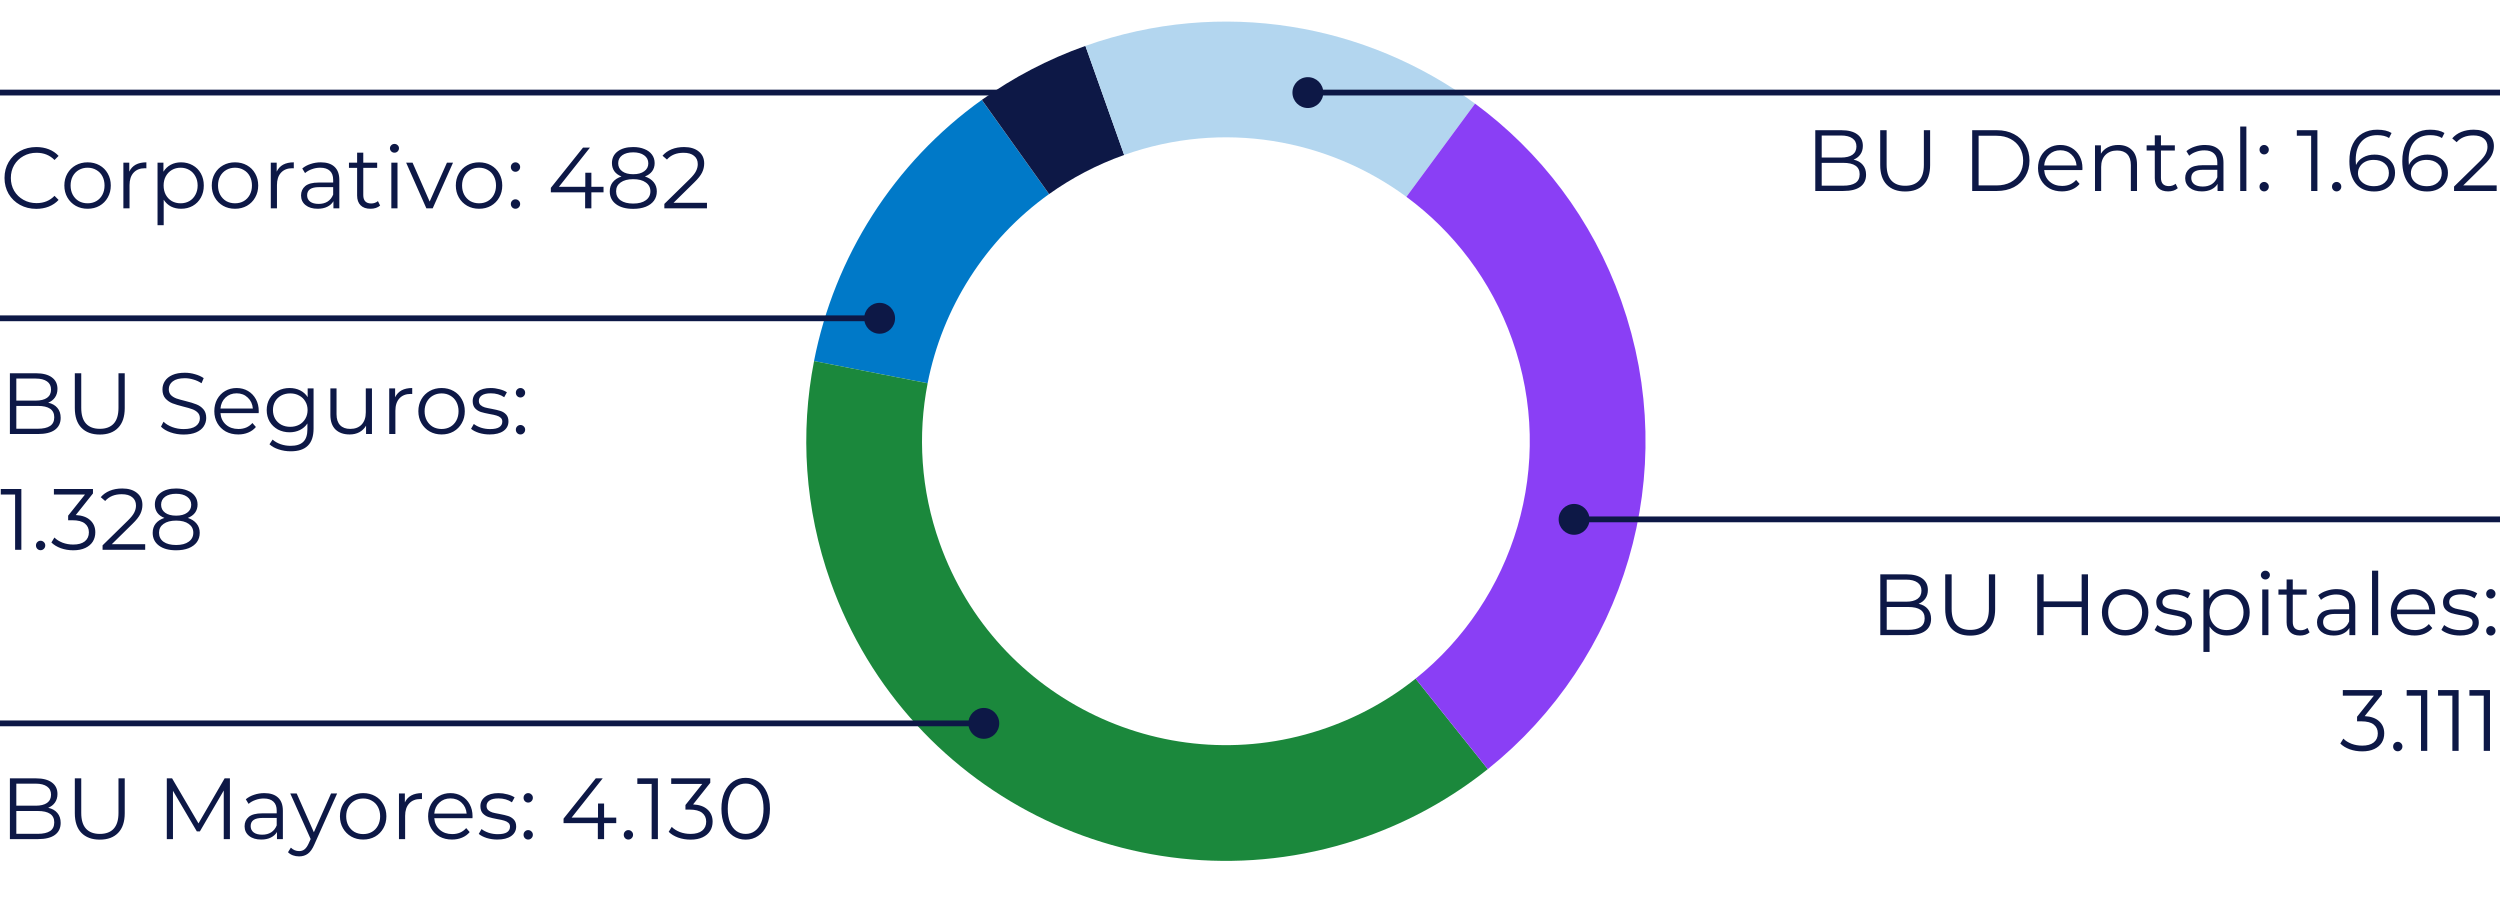
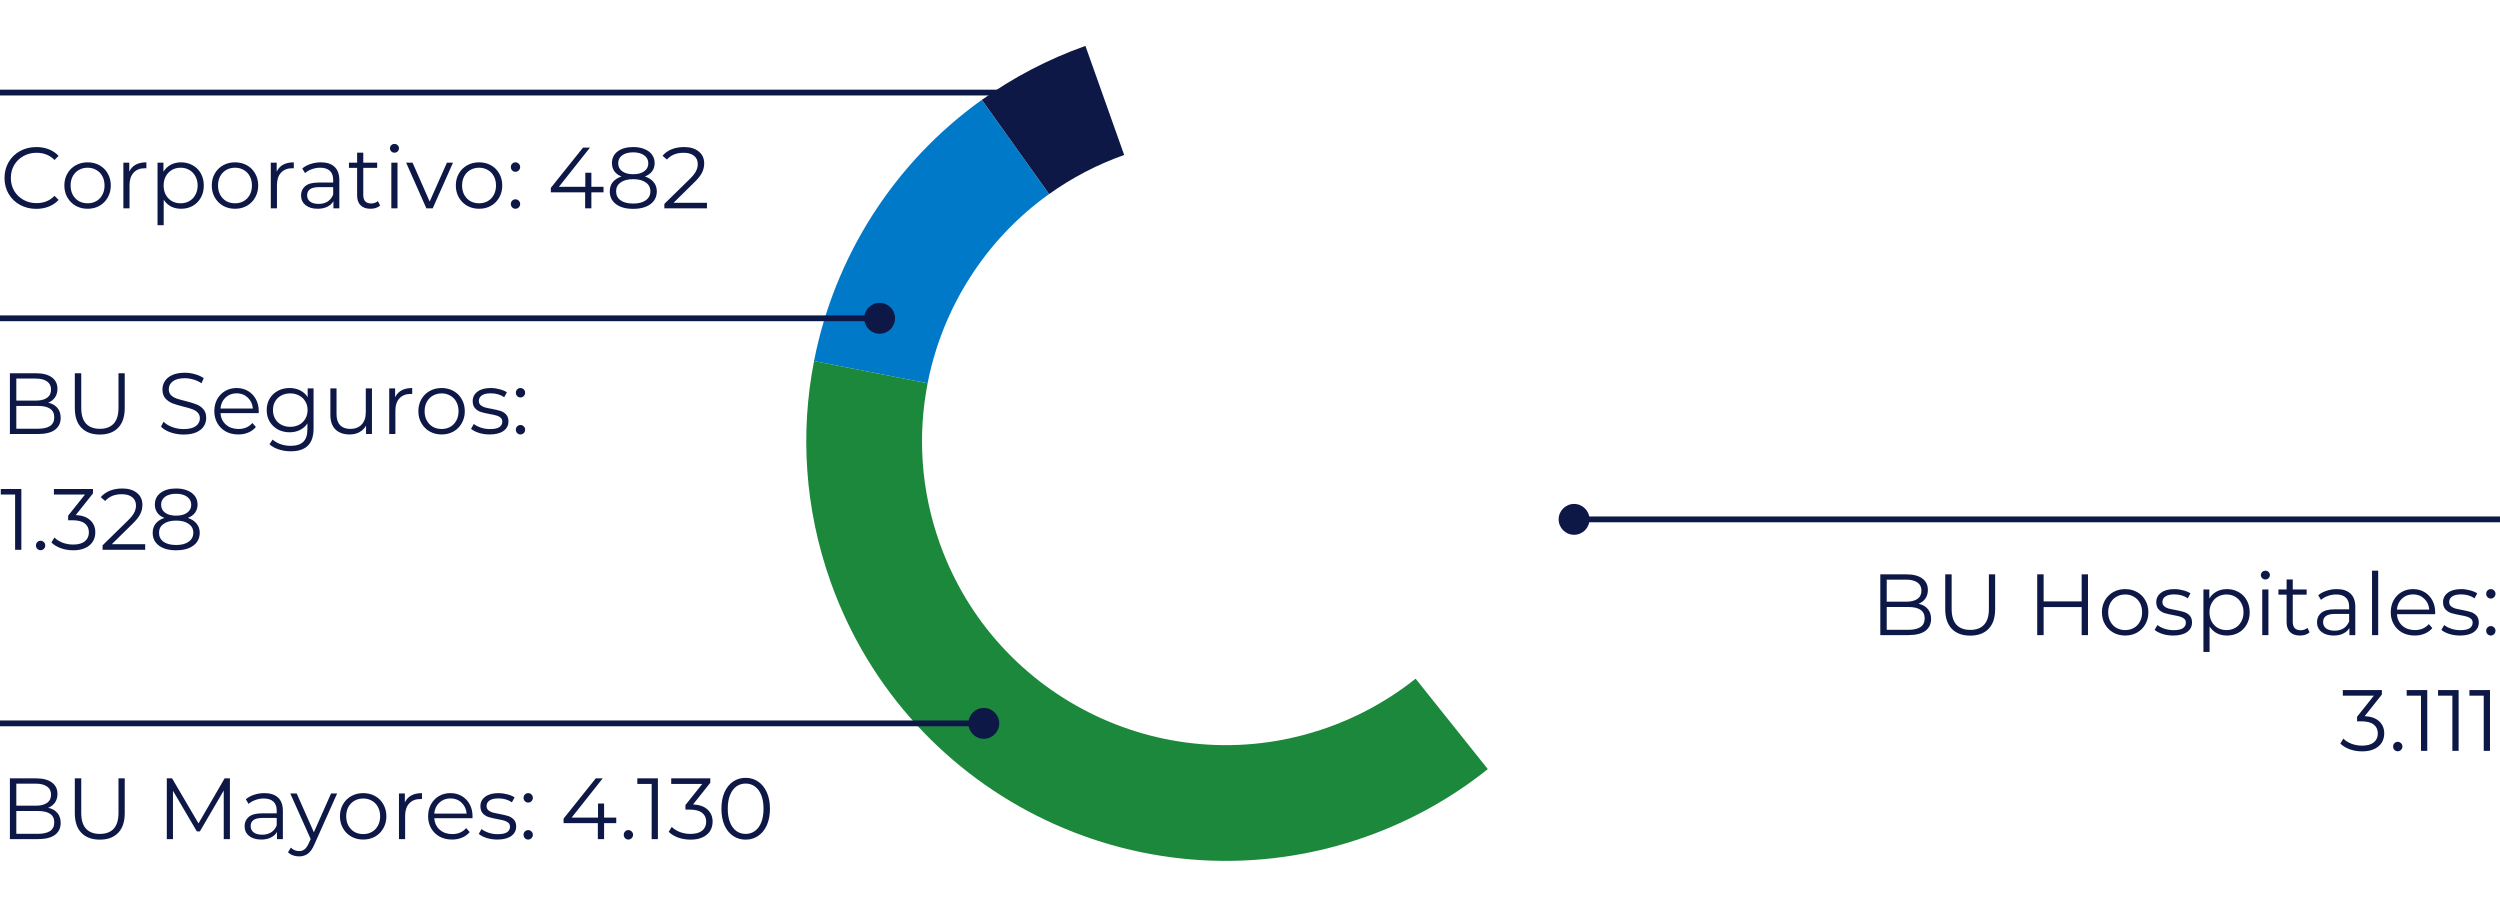
<svg xmlns="http://www.w3.org/2000/svg" width="432" height="157" viewBox="0 0 432 157" fill="none">
  <path d="M150.477 64.311C153.505 48.819 162.344 34.772 175.467 25.399" stroke="#0079C8" stroke-width="20" />
  <path d="M190.908 17.354C185.278 19.355 180.111 22.085 175.476 25.395" stroke="#0D1846" stroke-width="20" />
-   <path d="M248.959 25.959C232.808 14.06 211.229 10.131 190.904 17.355" stroke="#B3D6EF" stroke-width="20" />
  <path d="M150.483 64.309C148.405 74.935 149.056 86.236 152.946 97.178C164.505 129.701 200.245 146.697 232.768 135.137C239.501 132.743 245.568 129.309 250.855 125.086" stroke="#1B883C" stroke-width="20" />
-   <path d="M250.851 125.087C271.1 108.913 279.89 81.105 270.723 55.315C266.388 43.117 258.649 33.101 248.956 25.96" stroke="#8A3FF5" stroke-width="20" />
  <path d="M181.667 16C181.667 14.527 180.473 13.333 179 13.333C177.527 13.333 176.333 14.527 176.333 16C176.333 17.473 177.527 18.667 179 18.667C180.473 18.667 181.667 17.473 181.667 16ZM179 15.5L0 15.5V16.5L179 16.5V15.5Z" fill="#0D1846" />
  <path d="M154.667 55C154.667 53.527 153.473 52.333 152 52.333C150.527 52.333 149.333 53.527 149.333 55C149.333 56.473 150.527 57.667 152 57.667C153.473 57.667 154.667 56.473 154.667 55ZM152 54.5L0 54.5V55.5L152 55.5V54.5Z" fill="#0D1846" />
  <path d="M172.667 125C172.667 123.527 171.473 122.333 170 122.333C168.527 122.333 167.333 123.527 167.333 125C167.333 126.473 168.527 127.667 170 127.667C171.473 127.667 172.667 126.473 172.667 125ZM170 124.5L0 124.5V125.5L170 125.5V124.5Z" fill="#0D1846" />
  <path d="M269.333 89.747C269.333 91.219 270.527 92.413 272 92.413C273.473 92.413 274.667 91.219 274.667 89.747C274.667 88.274 273.473 87.08 272 87.08C270.527 87.08 269.333 88.274 269.333 89.747ZM272 90.247L432 90.247L432 89.247L272 89.247L272 90.247Z" fill="#0D1846" />
  <path d="M6.27 36.09C5.23 36.09 4.29 35.86 3.45 35.4C2.62 34.94 1.965 34.305 1.485 33.495C1.015 32.675 0.78 31.76 0.78 30.75C0.78 29.74 1.015 28.83 1.485 28.02C1.965 27.2 2.625 26.56 3.465 26.1C4.305 25.64 5.245 25.41 6.285 25.41C7.065 25.41 7.785 25.54 8.445 25.8C9.105 26.06 9.665 26.44 10.125 26.94L9.42 27.645C8.6 26.815 7.565 26.4 6.315 26.4C5.485 26.4 4.73 26.59 4.05 26.97C3.37 27.35 2.835 27.87 2.445 28.53C2.065 29.19 1.875 29.93 1.875 30.75C1.875 31.57 2.065 32.31 2.445 32.97C2.835 33.63 3.37 34.15 4.05 34.53C4.73 34.91 5.485 35.1 6.315 35.1C7.575 35.1 8.61 34.68 9.42 33.84L10.125 34.545C9.665 35.045 9.1 35.43 8.43 35.7C7.77 35.96 7.05 36.09 6.27 36.09ZM15.14 36.075C14.38 36.075 13.695 35.905 13.085 35.565C12.475 35.215 11.995 34.735 11.645 34.125C11.295 33.515 11.12 32.825 11.12 32.055C11.12 31.285 11.295 30.595 11.645 29.985C11.995 29.375 12.475 28.9 13.085 28.56C13.695 28.22 14.38 28.05 15.14 28.05C15.9 28.05 16.585 28.22 17.195 28.56C17.805 28.9 18.28 29.375 18.62 29.985C18.97 30.595 19.145 31.285 19.145 32.055C19.145 32.825 18.97 33.515 18.62 34.125C18.28 34.735 17.805 35.215 17.195 35.565C16.585 35.905 15.9 36.075 15.14 36.075ZM15.14 35.13C15.7 35.13 16.2 35.005 16.64 34.755C17.09 34.495 17.44 34.13 17.69 33.66C17.94 33.19 18.065 32.655 18.065 32.055C18.065 31.455 17.94 30.92 17.69 30.45C17.44 29.98 17.09 29.62 16.64 29.37C16.2 29.11 15.7 28.98 15.14 28.98C14.58 28.98 14.075 29.11 13.625 29.37C13.185 29.62 12.835 29.98 12.575 30.45C12.325 30.92 12.2 31.455 12.2 32.055C12.2 32.655 12.325 33.19 12.575 33.66C12.835 34.13 13.185 34.495 13.625 34.755C14.075 35.005 14.58 35.13 15.14 35.13ZM22.339 29.655C22.589 29.125 22.959 28.725 23.449 28.455C23.949 28.185 24.564 28.05 25.294 28.05V29.085L25.039 29.07C24.209 29.07 23.559 29.325 23.089 29.835C22.619 30.345 22.384 31.06 22.384 31.98V36H21.319V28.11H22.339V29.655ZM31.287 28.05C32.027 28.05 32.697 28.22 33.297 28.56C33.897 28.89 34.367 29.36 34.707 29.97C35.047 30.58 35.217 31.275 35.217 32.055C35.217 32.845 35.047 33.545 34.707 34.155C34.367 34.765 33.897 35.24 33.297 35.58C32.707 35.91 32.037 36.075 31.287 36.075C30.647 36.075 30.067 35.945 29.547 35.685C29.037 35.415 28.617 35.025 28.287 34.515V38.91H27.222V28.11H28.242V29.67C28.562 29.15 28.982 28.75 29.502 28.47C30.032 28.19 30.627 28.05 31.287 28.05ZM31.212 35.13C31.762 35.13 32.262 35.005 32.712 34.755C33.162 34.495 33.512 34.13 33.762 33.66C34.022 33.19 34.152 32.655 34.152 32.055C34.152 31.455 34.022 30.925 33.762 30.465C33.512 29.995 33.162 29.63 32.712 29.37C32.262 29.11 31.762 28.98 31.212 28.98C30.652 28.98 30.147 29.11 29.697 29.37C29.257 29.63 28.907 29.995 28.647 30.465C28.397 30.925 28.272 31.455 28.272 32.055C28.272 32.655 28.397 33.19 28.647 33.66C28.907 34.13 29.257 34.495 29.697 34.755C30.147 35.005 30.652 35.13 31.212 35.13ZM40.613 36.075C39.853 36.075 39.168 35.905 38.558 35.565C37.948 35.215 37.468 34.735 37.118 34.125C36.768 33.515 36.593 32.825 36.593 32.055C36.593 31.285 36.768 30.595 37.118 29.985C37.468 29.375 37.948 28.9 38.558 28.56C39.168 28.22 39.853 28.05 40.613 28.05C41.373 28.05 42.058 28.22 42.668 28.56C43.278 28.9 43.753 29.375 44.093 29.985C44.443 30.595 44.618 31.285 44.618 32.055C44.618 32.825 44.443 33.515 44.093 34.125C43.753 34.735 43.278 35.215 42.668 35.565C42.058 35.905 41.373 36.075 40.613 36.075ZM40.613 35.13C41.173 35.13 41.673 35.005 42.113 34.755C42.563 34.495 42.913 34.13 43.163 33.66C43.413 33.19 43.538 32.655 43.538 32.055C43.538 31.455 43.413 30.92 43.163 30.45C42.913 29.98 42.563 29.62 42.113 29.37C41.673 29.11 41.173 28.98 40.613 28.98C40.053 28.98 39.548 29.11 39.098 29.37C38.658 29.62 38.308 29.98 38.048 30.45C37.798 30.92 37.673 31.455 37.673 32.055C37.673 32.655 37.798 33.19 38.048 33.66C38.308 34.13 38.658 34.495 39.098 34.755C39.548 35.005 40.053 35.13 40.613 35.13ZM47.813 29.655C48.063 29.125 48.433 28.725 48.923 28.455C49.423 28.185 50.038 28.05 50.768 28.05V29.085L50.513 29.07C49.683 29.07 49.033 29.325 48.563 29.835C48.093 30.345 47.858 31.06 47.858 31.98V36H46.793V28.11H47.813V29.655ZM55.441 28.05C56.471 28.05 57.261 28.31 57.811 28.83C58.361 29.34 58.636 30.1 58.636 31.11V36H57.616V34.77C57.376 35.18 57.021 35.5 56.551 35.73C56.091 35.96 55.541 36.075 54.901 36.075C54.021 36.075 53.321 35.865 52.801 35.445C52.281 35.025 52.021 34.47 52.021 33.78C52.021 33.11 52.261 32.57 52.741 32.16C53.231 31.75 54.006 31.545 55.066 31.545H57.571V31.065C57.571 30.385 57.381 29.87 57.001 29.52C56.621 29.16 56.066 28.98 55.336 28.98C54.836 28.98 54.356 29.065 53.896 29.235C53.436 29.395 53.041 29.62 52.711 29.91L52.231 29.115C52.631 28.775 53.111 28.515 53.671 28.335C54.231 28.145 54.821 28.05 55.441 28.05ZM55.066 35.235C55.666 35.235 56.181 35.1 56.611 34.83C57.041 34.55 57.361 34.15 57.571 33.63V32.34H55.096C53.746 32.34 53.071 32.81 53.071 33.75C53.071 34.21 53.246 34.575 53.596 34.845C53.946 35.105 54.436 35.235 55.066 35.235ZM65.684 35.52C65.484 35.7 65.234 35.84 64.934 35.94C64.644 36.03 64.339 36.075 64.019 36.075C63.279 36.075 62.709 35.875 62.309 35.475C61.909 35.075 61.709 34.51 61.709 33.78V29.01H60.299V28.11H61.709V26.385H62.774V28.11H65.174V29.01H62.774V33.72C62.774 34.19 62.889 34.55 63.119 34.8C63.359 35.04 63.699 35.16 64.139 35.16C64.359 35.16 64.569 35.125 64.769 35.055C64.979 34.985 65.159 34.885 65.309 34.755L65.684 35.52ZM67.623 28.11H68.688V36H67.623V28.11ZM68.163 26.385C67.943 26.385 67.758 26.31 67.608 26.16C67.458 26.01 67.383 25.83 67.383 25.62C67.383 25.42 67.458 25.245 67.608 25.095C67.758 24.945 67.943 24.87 68.163 24.87C68.383 24.87 68.568 24.945 68.718 25.095C68.868 25.235 68.943 25.405 68.943 25.605C68.943 25.825 68.868 26.01 68.718 26.16C68.568 26.31 68.383 26.385 68.163 26.385ZM78.281 28.11L74.771 36H73.676L70.181 28.11H71.291L74.246 34.83L77.231 28.11H78.281ZM82.786 36.075C82.026 36.075 81.341 35.905 80.731 35.565C80.121 35.215 79.641 34.735 79.291 34.125C78.941 33.515 78.766 32.825 78.766 32.055C78.766 31.285 78.941 30.595 79.291 29.985C79.641 29.375 80.121 28.9 80.731 28.56C81.341 28.22 82.026 28.05 82.786 28.05C83.546 28.05 84.231 28.22 84.841 28.56C85.451 28.9 85.926 29.375 86.266 29.985C86.616 30.595 86.791 31.285 86.791 32.055C86.791 32.825 86.616 33.515 86.266 34.125C85.926 34.735 85.451 35.215 84.841 35.565C84.231 35.905 83.546 36.075 82.786 36.075ZM82.786 35.13C83.346 35.13 83.846 35.005 84.286 34.755C84.736 34.495 85.086 34.13 85.336 33.66C85.586 33.19 85.711 32.655 85.711 32.055C85.711 31.455 85.586 30.92 85.336 30.45C85.086 29.98 84.736 29.62 84.286 29.37C83.846 29.11 83.346 28.98 82.786 28.98C82.226 28.98 81.721 29.11 81.271 29.37C80.831 29.62 80.481 29.98 80.221 30.45C79.971 30.92 79.846 31.455 79.846 32.055C79.846 32.655 79.971 33.19 80.221 33.66C80.481 34.13 80.831 34.495 81.271 34.755C81.721 35.005 82.226 35.13 82.786 35.13ZM89.07 29.685C88.85 29.685 88.66 29.605 88.501 29.445C88.35 29.285 88.275 29.09 88.275 28.86C88.275 28.63 88.35 28.44 88.501 28.29C88.66 28.13 88.85 28.05 89.07 28.05C89.29 28.05 89.481 28.13 89.641 28.29C89.8 28.44 89.88 28.63 89.88 28.86C89.88 29.09 89.8 29.285 89.641 29.445C89.481 29.605 89.29 29.685 89.07 29.685ZM89.07 36.075C88.85 36.075 88.66 35.995 88.501 35.835C88.35 35.675 88.275 35.48 88.275 35.25C88.275 35.02 88.35 34.83 88.501 34.68C88.66 34.52 88.85 34.44 89.07 34.44C89.29 34.44 89.481 34.52 89.641 34.68C89.8 34.83 89.88 35.02 89.88 35.25C89.88 35.48 89.8 35.675 89.641 35.835C89.481 35.995 89.29 36.075 89.07 36.075ZM104.29 33.24H102.19V36H101.11V33.24H95.185V32.46L100.75 25.5H101.95L96.58 32.28H101.14V29.85H102.19V32.28H104.29V33.24ZM111.443 30.495C112.103 30.715 112.608 31.045 112.958 31.485C113.318 31.925 113.498 32.455 113.498 33.075C113.498 33.685 113.333 34.22 113.003 34.68C112.673 35.13 112.198 35.48 111.578 35.73C110.968 35.97 110.248 36.09 109.418 36.09C108.158 36.09 107.168 35.82 106.448 35.28C105.728 34.74 105.368 34.005 105.368 33.075C105.368 32.445 105.538 31.915 105.878 31.485C106.228 31.045 106.733 30.715 107.393 30.495C106.853 30.285 106.443 29.985 106.163 29.595C105.883 29.195 105.743 28.725 105.743 28.185C105.743 27.335 106.073 26.66 106.733 26.16C107.403 25.66 108.298 25.41 109.418 25.41C110.158 25.41 110.803 25.525 111.353 25.755C111.913 25.975 112.348 26.295 112.658 26.715C112.968 27.135 113.123 27.625 113.123 28.185C113.123 28.725 112.978 29.195 112.688 29.595C112.398 29.985 111.983 30.285 111.443 30.495ZM106.823 28.215C106.823 28.795 107.053 29.255 107.513 29.595C107.973 29.935 108.608 30.105 109.418 30.105C110.228 30.105 110.863 29.935 111.323 29.595C111.793 29.255 112.028 28.8 112.028 28.23C112.028 27.64 111.788 27.175 111.308 26.835C110.838 26.495 110.208 26.325 109.418 26.325C108.618 26.325 107.983 26.495 107.513 26.835C107.053 27.175 106.823 27.635 106.823 28.215ZM109.418 35.175C110.348 35.175 111.073 34.985 111.593 34.605C112.123 34.225 112.388 33.71 112.388 33.06C112.388 32.41 112.123 31.9 111.593 31.53C111.073 31.15 110.348 30.96 109.418 30.96C108.498 30.96 107.773 31.15 107.243 31.53C106.723 31.9 106.463 32.41 106.463 33.06C106.463 33.72 106.723 34.24 107.243 34.62C107.763 34.99 108.488 35.175 109.418 35.175ZM122.164 35.04V36H114.799V35.235L119.164 30.96C119.714 30.42 120.084 29.955 120.274 29.565C120.474 29.165 120.574 28.765 120.574 28.365C120.574 27.745 120.359 27.265 119.929 26.925C119.509 26.575 118.904 26.4 118.114 26.4C116.884 26.4 115.929 26.79 115.249 27.57L114.484 26.91C114.894 26.43 115.414 26.06 116.044 25.8C116.684 25.54 117.404 25.41 118.204 25.41C119.274 25.41 120.119 25.665 120.739 26.175C121.369 26.675 121.684 27.365 121.684 28.245C121.684 28.785 121.564 29.305 121.324 29.805C121.084 30.305 120.629 30.88 119.959 31.53L116.389 35.04H122.164Z" fill="#0D1846" />
  <path d="M8.325 69.585C9.015 69.735 9.545 70.035 9.915 70.485C10.295 70.925 10.485 71.495 10.485 72.195C10.485 73.095 10.15 73.79 9.48 74.28C8.82 74.76 7.84 75 6.54 75H1.71V64.5H6.24C7.41 64.5 8.315 64.735 8.955 65.205C9.605 65.675 9.93 66.34 9.93 67.2C9.93 67.78 9.785 68.275 9.495 68.685C9.215 69.085 8.825 69.385 8.325 69.585ZM2.82 65.415V69.225H6.165C7.015 69.225 7.67 69.065 8.13 68.745C8.59 68.415 8.82 67.94 8.82 67.32C8.82 66.7 8.59 66.23 8.13 65.91C7.67 65.58 7.015 65.415 6.165 65.415H2.82ZM6.525 74.085C7.465 74.085 8.175 73.925 8.655 73.605C9.135 73.285 9.375 72.785 9.375 72.105C9.375 70.795 8.425 70.14 6.525 70.14H2.82V74.085H6.525ZM17.249 75.09C15.889 75.09 14.829 74.7 14.069 73.92C13.309 73.14 12.929 72.005 12.929 70.515V64.5H14.039V70.47C14.039 71.69 14.314 72.6 14.864 73.2C15.414 73.8 16.209 74.1 17.249 74.1C18.299 74.1 19.099 73.8 19.649 73.2C20.199 72.6 20.474 71.69 20.474 70.47V64.5H21.554V70.515C21.554 72.005 21.174 73.14 20.414 73.92C19.664 74.7 18.609 75.09 17.249 75.09ZM31.719 75.09C30.939 75.09 30.189 74.965 29.469 74.715C28.759 74.465 28.209 74.135 27.819 73.725L28.254 72.87C28.634 73.25 29.139 73.56 29.769 73.8C30.399 74.03 31.049 74.145 31.719 74.145C32.659 74.145 33.364 73.975 33.834 73.635C34.304 73.285 34.539 72.835 34.539 72.285C34.539 71.865 34.409 71.53 34.149 71.28C33.899 71.03 33.589 70.84 33.219 70.71C32.849 70.57 32.334 70.42 31.674 70.26C30.884 70.06 30.254 69.87 29.784 69.69C29.314 69.5 28.909 69.215 28.569 68.835C28.239 68.455 28.074 67.94 28.074 67.29C28.074 66.76 28.214 66.28 28.494 65.85C28.774 65.41 29.204 65.06 29.784 64.8C30.364 64.54 31.084 64.41 31.944 64.41C32.544 64.41 33.129 64.495 33.699 64.665C34.279 64.825 34.779 65.05 35.199 65.34L34.824 66.225C34.384 65.935 33.914 65.72 33.414 65.58C32.914 65.43 32.424 65.355 31.944 65.355C31.024 65.355 30.329 65.535 29.859 65.895C29.399 66.245 29.169 66.7 29.169 67.26C29.169 67.68 29.294 68.02 29.544 68.28C29.804 68.53 30.124 68.725 30.504 68.865C30.894 68.995 31.414 69.14 32.064 69.3C32.834 69.49 33.454 69.68 33.924 69.87C34.404 70.05 34.809 70.33 35.139 70.71C35.469 71.08 35.634 71.585 35.634 72.225C35.634 72.755 35.489 73.24 35.199 73.68C34.919 74.11 34.484 74.455 33.894 74.715C33.304 74.965 32.579 75.09 31.719 75.09ZM44.698 71.385H38.098C38.158 72.205 38.473 72.87 39.043 73.38C39.613 73.88 40.333 74.13 41.203 74.13C41.693 74.13 42.143 74.045 42.553 73.875C42.963 73.695 43.318 73.435 43.618 73.095L44.218 73.785C43.868 74.205 43.428 74.525 42.898 74.745C42.378 74.965 41.803 75.075 41.173 75.075C40.363 75.075 39.643 74.905 39.013 74.565C38.393 74.215 37.908 73.735 37.558 73.125C37.208 72.515 37.033 71.825 37.033 71.055C37.033 70.285 37.198 69.595 37.528 68.985C37.868 68.375 38.328 67.9 38.908 67.56C39.498 67.22 40.158 67.05 40.888 67.05C41.618 67.05 42.273 67.22 42.853 67.56C43.433 67.9 43.888 68.375 44.218 68.985C44.548 69.585 44.713 70.275 44.713 71.055L44.698 71.385ZM40.888 67.965C40.128 67.965 39.488 68.21 38.968 68.7C38.458 69.18 38.168 69.81 38.098 70.59H43.693C43.623 69.81 43.328 69.18 42.808 68.7C42.298 68.21 41.658 67.965 40.888 67.965ZM54.185 67.11V74.04C54.185 75.38 53.855 76.37 53.196 77.01C52.545 77.66 51.56 77.985 50.24 77.985C49.511 77.985 48.816 77.875 48.156 77.655C47.505 77.445 46.975 77.15 46.566 76.77L47.105 75.96C47.486 76.3 47.946 76.565 48.486 76.755C49.035 76.945 49.611 77.04 50.211 77.04C51.211 77.04 51.946 76.805 52.416 76.335C52.886 75.875 53.12 75.155 53.12 74.175V73.17C52.791 73.67 52.355 74.05 51.816 74.31C51.285 74.57 50.696 74.7 50.045 74.7C49.306 74.7 48.63 74.54 48.02 74.22C47.42 73.89 46.946 73.435 46.596 72.855C46.255 72.265 46.086 71.6 46.086 70.86C46.086 70.12 46.255 69.46 46.596 68.88C46.946 68.3 47.42 67.85 48.02 67.53C48.62 67.21 49.295 67.05 50.045 67.05C50.715 67.05 51.321 67.185 51.861 67.455C52.401 67.725 52.836 68.115 53.166 68.625V67.11H54.185ZM50.151 73.755C50.721 73.755 51.236 73.635 51.696 73.395C52.156 73.145 52.511 72.8 52.761 72.36C53.02 71.92 53.151 71.42 53.151 70.86C53.151 70.3 53.02 69.805 52.761 69.375C52.511 68.935 52.156 68.595 51.696 68.355C51.245 68.105 50.73 67.98 50.151 67.98C49.581 67.98 49.066 68.1 48.605 68.34C48.156 68.58 47.8 68.92 47.541 69.36C47.291 69.8 47.166 70.3 47.166 70.86C47.166 71.42 47.291 71.92 47.541 72.36C47.8 72.8 48.156 73.145 48.605 73.395C49.066 73.635 49.581 73.755 50.151 73.755ZM64.274 67.11V75H63.254V73.56C62.974 74.04 62.589 74.415 62.099 74.685C61.609 74.945 61.049 75.075 60.419 75.075C59.389 75.075 58.574 74.79 57.974 74.22C57.384 73.64 57.089 72.795 57.089 71.685V67.11H58.154V71.58C58.154 72.41 58.359 73.04 58.769 73.47C59.179 73.9 59.764 74.115 60.524 74.115C61.354 74.115 62.009 73.865 62.489 73.365C62.969 72.855 63.209 72.15 63.209 71.25V67.11H64.274ZM68.276 68.655C68.526 68.125 68.897 67.725 69.386 67.455C69.886 67.185 70.501 67.05 71.231 67.05V68.085L70.977 68.07C70.147 68.07 69.496 68.325 69.026 68.835C68.556 69.345 68.322 70.06 68.322 70.98V75H67.257V67.11H68.276V68.655ZM76.312 75.075C75.552 75.075 74.867 74.905 74.257 74.565C73.647 74.215 73.167 73.735 72.817 73.125C72.467 72.515 72.292 71.825 72.292 71.055C72.292 70.285 72.467 69.595 72.817 68.985C73.167 68.375 73.647 67.9 74.257 67.56C74.867 67.22 75.552 67.05 76.312 67.05C77.072 67.05 77.757 67.22 78.367 67.56C78.977 67.9 79.452 68.375 79.792 68.985C80.142 69.595 80.317 70.285 80.317 71.055C80.317 71.825 80.142 72.515 79.792 73.125C79.452 73.735 78.977 74.215 78.367 74.565C77.757 74.905 77.072 75.075 76.312 75.075ZM76.312 74.13C76.872 74.13 77.372 74.005 77.812 73.755C78.262 73.495 78.612 73.13 78.862 72.66C79.112 72.19 79.237 71.655 79.237 71.055C79.237 70.455 79.112 69.92 78.862 69.45C78.612 68.98 78.262 68.62 77.812 68.37C77.372 68.11 76.872 67.98 76.312 67.98C75.752 67.98 75.247 68.11 74.797 68.37C74.357 68.62 74.007 68.98 73.747 69.45C73.497 69.92 73.372 70.455 73.372 71.055C73.372 71.655 73.497 72.19 73.747 72.66C74.007 73.13 74.357 73.495 74.797 73.755C75.247 74.005 75.752 74.13 76.312 74.13ZM84.606 75.075C83.966 75.075 83.351 74.985 82.761 74.805C82.181 74.615 81.726 74.38 81.396 74.1L81.876 73.26C82.206 73.52 82.621 73.735 83.121 73.905C83.621 74.065 84.141 74.145 84.681 74.145C85.401 74.145 85.931 74.035 86.271 73.815C86.621 73.585 86.796 73.265 86.796 72.855C86.796 72.565 86.701 72.34 86.511 72.18C86.321 72.01 86.081 71.885 85.791 71.805C85.501 71.715 85.116 71.63 84.636 71.55C83.996 71.43 83.481 71.31 83.091 71.19C82.701 71.06 82.366 70.845 82.086 70.545C81.816 70.245 81.681 69.83 81.681 69.3C81.681 68.64 81.956 68.1 82.506 67.68C83.056 67.26 83.821 67.05 84.801 67.05C85.311 67.05 85.821 67.12 86.331 67.26C86.841 67.39 87.261 67.565 87.591 67.785L87.126 68.64C86.476 68.19 85.701 67.965 84.801 67.965C84.121 67.965 83.606 68.085 83.256 68.325C82.916 68.565 82.746 68.88 82.746 69.27C82.746 69.57 82.841 69.81 83.031 69.99C83.231 70.17 83.476 70.305 83.766 70.395C84.056 70.475 84.456 70.56 84.966 70.65C85.596 70.77 86.101 70.89 86.481 71.01C86.861 71.13 87.186 71.335 87.456 71.625C87.726 71.915 87.861 72.315 87.861 72.825C87.861 73.515 87.571 74.065 86.991 74.475C86.421 74.875 85.626 75.075 84.606 75.075ZM89.935 68.685C89.715 68.685 89.525 68.605 89.365 68.445C89.215 68.285 89.14 68.09 89.14 67.86C89.14 67.63 89.215 67.44 89.365 67.29C89.525 67.13 89.715 67.05 89.935 67.05C90.155 67.05 90.345 67.13 90.505 67.29C90.665 67.44 90.745 67.63 90.745 67.86C90.745 68.09 90.665 68.285 90.505 68.445C90.345 68.605 90.155 68.685 89.935 68.685ZM89.935 75.075C89.715 75.075 89.525 74.995 89.365 74.835C89.215 74.675 89.14 74.48 89.14 74.25C89.14 74.02 89.215 73.83 89.365 73.68C89.525 73.52 89.715 73.44 89.935 73.44C90.155 73.44 90.345 73.52 90.505 73.68C90.665 73.83 90.745 74.02 90.745 74.25C90.745 74.48 90.665 74.675 90.505 74.835C90.345 74.995 90.155 75.075 89.935 75.075ZM3.69 84.5V95H2.61V85.46H0.135V84.5H3.69ZM7.01 95.075C6.79 95.075 6.6 94.995 6.44 94.835C6.29 94.675 6.215 94.48 6.215 94.25C6.215 94.02 6.29 93.83 6.44 93.68C6.6 93.52 6.79 93.44 7.01 93.44C7.23 93.44 7.42 93.52 7.58 93.68C7.74 93.83 7.82 94.02 7.82 94.25C7.82 94.48 7.74 94.675 7.58 94.835C7.42 94.995 7.23 95.075 7.01 95.075ZM13.095 89C14.195 89.06 15.03 89.36 15.6 89.9C16.18 90.43 16.47 91.125 16.47 91.985C16.47 92.585 16.325 93.12 16.035 93.59C15.745 94.05 15.315 94.415 14.745 94.685C14.175 94.955 13.48 95.09 12.66 95.09C11.9 95.09 11.18 94.97 10.5 94.73C9.83 94.48 9.29 94.15 8.88 93.74L9.405 92.885C9.755 93.245 10.22 93.54 10.8 93.77C11.38 93.99 12 94.1 12.66 94.1C13.52 94.1 14.185 93.915 14.655 93.545C15.125 93.165 15.36 92.645 15.36 91.985C15.36 91.335 15.125 90.825 14.655 90.455C14.185 90.085 13.475 89.9 12.525 89.9H11.775V89.105L14.685 85.46H9.315V84.5H16.065V85.265L13.095 89ZM25.089 94.04V95H17.724V94.235L22.089 89.96C22.639 89.42 23.009 88.955 23.199 88.565C23.399 88.165 23.499 87.765 23.499 87.365C23.499 86.745 23.284 86.265 22.854 85.925C22.434 85.575 21.829 85.4 21.039 85.4C19.809 85.4 18.854 85.79 18.174 86.57L17.409 85.91C17.819 85.43 18.339 85.06 18.969 84.8C19.609 84.54 20.329 84.41 21.129 84.41C22.199 84.41 23.044 84.665 23.664 85.175C24.294 85.675 24.609 86.365 24.609 87.245C24.609 87.785 24.489 88.305 24.249 88.805C24.009 89.305 23.554 89.88 22.884 90.53L19.314 94.04H25.089ZM32.459 89.495C33.119 89.715 33.624 90.045 33.974 90.485C34.334 90.925 34.514 91.455 34.514 92.075C34.514 92.685 34.349 93.22 34.019 93.68C33.689 94.13 33.214 94.48 32.594 94.73C31.984 94.97 31.264 95.09 30.434 95.09C29.174 95.09 28.184 94.82 27.464 94.28C26.744 93.74 26.384 93.005 26.384 92.075C26.384 91.445 26.554 90.915 26.894 90.485C27.244 90.045 27.749 89.715 28.409 89.495C27.869 89.285 27.459 88.985 27.179 88.595C26.899 88.195 26.759 87.725 26.759 87.185C26.759 86.335 27.089 85.66 27.749 85.16C28.419 84.66 29.314 84.41 30.434 84.41C31.174 84.41 31.819 84.525 32.369 84.755C32.929 84.975 33.364 85.295 33.674 85.715C33.984 86.135 34.139 86.625 34.139 87.185C34.139 87.725 33.994 88.195 33.704 88.595C33.414 88.985 32.999 89.285 32.459 89.495ZM27.839 87.215C27.839 87.795 28.069 88.255 28.529 88.595C28.989 88.935 29.624 89.105 30.434 89.105C31.244 89.105 31.879 88.935 32.339 88.595C32.809 88.255 33.044 87.8 33.044 87.23C33.044 86.64 32.804 86.175 32.324 85.835C31.854 85.495 31.224 85.325 30.434 85.325C29.634 85.325 28.999 85.495 28.529 85.835C28.069 86.175 27.839 86.635 27.839 87.215ZM30.434 94.175C31.364 94.175 32.089 93.985 32.609 93.605C33.139 93.225 33.404 92.71 33.404 92.06C33.404 91.41 33.139 90.9 32.609 90.53C32.089 90.15 31.364 89.96 30.434 89.96C29.514 89.96 28.789 90.15 28.259 90.53C27.739 90.9 27.479 91.41 27.479 92.06C27.479 92.72 27.739 93.24 28.259 93.62C28.779 93.99 29.504 94.175 30.434 94.175Z" fill="#0D1846" />
  <path d="M8.325 139.585C9.015 139.735 9.545 140.035 9.915 140.485C10.295 140.925 10.485 141.495 10.485 142.195C10.485 143.095 10.15 143.79 9.48 144.28C8.82 144.76 7.84 145 6.54 145H1.71V134.5H6.24C7.41 134.5 8.315 134.735 8.955 135.205C9.605 135.675 9.93 136.34 9.93 137.2C9.93 137.78 9.785 138.275 9.495 138.685C9.215 139.085 8.825 139.385 8.325 139.585ZM2.82 135.415V139.225H6.165C7.015 139.225 7.67 139.065 8.13 138.745C8.59 138.415 8.82 137.94 8.82 137.32C8.82 136.7 8.59 136.23 8.13 135.91C7.67 135.58 7.015 135.415 6.165 135.415H2.82ZM6.525 144.085C7.465 144.085 8.175 143.925 8.655 143.605C9.135 143.285 9.375 142.785 9.375 142.105C9.375 140.795 8.425 140.14 6.525 140.14H2.82V144.085H6.525ZM17.249 145.09C15.889 145.09 14.829 144.7 14.069 143.92C13.309 143.14 12.929 142.005 12.929 140.515V134.5H14.039V140.47C14.039 141.69 14.314 142.6 14.864 143.2C15.414 143.8 16.209 144.1 17.249 144.1C18.299 144.1 19.099 143.8 19.649 143.2C20.199 142.6 20.474 141.69 20.474 140.47V134.5H21.554V140.515C21.554 142.005 21.174 143.14 20.414 143.92C19.664 144.7 18.609 145.09 17.249 145.09ZM39.729 134.5V145H38.664V136.6L34.539 143.665H34.014L29.889 136.645V145H28.824V134.5H29.739L34.299 142.285L38.814 134.5H39.729ZM45.685 137.05C46.715 137.05 47.505 137.31 48.055 137.83C48.605 138.34 48.88 139.1 48.88 140.11V145H47.86V143.77C47.62 144.18 47.265 144.5 46.795 144.73C46.335 144.96 45.785 145.075 45.145 145.075C44.265 145.075 43.565 144.865 43.045 144.445C42.525 144.025 42.265 143.47 42.265 142.78C42.265 142.11 42.505 141.57 42.985 141.16C43.475 140.75 44.25 140.545 45.31 140.545H47.815V140.065C47.815 139.385 47.625 138.87 47.245 138.52C46.865 138.16 46.31 137.98 45.58 137.98C45.08 137.98 44.6 138.065 44.14 138.235C43.68 138.395 43.285 138.62 42.955 138.91L42.475 138.115C42.875 137.775 43.355 137.515 43.915 137.335C44.475 137.145 45.065 137.05 45.685 137.05ZM45.31 144.235C45.91 144.235 46.425 144.1 46.855 143.83C47.285 143.55 47.605 143.15 47.815 142.63V141.34H45.34C43.99 141.34 43.315 141.81 43.315 142.75C43.315 143.21 43.49 143.575 43.84 143.845C44.19 144.105 44.68 144.235 45.31 144.235ZM58.257 137.11L54.312 145.945C53.992 146.685 53.622 147.21 53.202 147.52C52.782 147.83 52.277 147.985 51.687 147.985C51.307 147.985 50.952 147.925 50.622 147.805C50.292 147.685 50.007 147.505 49.767 147.265L50.262 146.47C50.662 146.87 51.142 147.07 51.702 147.07C52.062 147.07 52.367 146.97 52.617 146.77C52.877 146.57 53.117 146.23 53.337 145.75L53.682 144.985L50.157 137.11H51.267L54.237 143.815L57.207 137.11H58.257ZM62.762 145.075C62.002 145.075 61.317 144.905 60.707 144.565C60.097 144.215 59.617 143.735 59.267 143.125C58.917 142.515 58.742 141.825 58.742 141.055C58.742 140.285 58.917 139.595 59.267 138.985C59.617 138.375 60.097 137.9 60.707 137.56C61.317 137.22 62.002 137.05 62.762 137.05C63.522 137.05 64.207 137.22 64.817 137.56C65.427 137.9 65.902 138.375 66.242 138.985C66.592 139.595 66.767 140.285 66.767 141.055C66.767 141.825 66.592 142.515 66.242 143.125C65.902 143.735 65.427 144.215 64.817 144.565C64.207 144.905 63.522 145.075 62.762 145.075ZM62.762 144.13C63.322 144.13 63.822 144.005 64.262 143.755C64.712 143.495 65.062 143.13 65.312 142.66C65.562 142.19 65.687 141.655 65.687 141.055C65.687 140.455 65.562 139.92 65.312 139.45C65.062 138.98 64.712 138.62 64.262 138.37C63.822 138.11 63.322 137.98 62.762 137.98C62.202 137.98 61.697 138.11 61.247 138.37C60.807 138.62 60.457 138.98 60.197 139.45C59.947 139.92 59.822 140.455 59.822 141.055C59.822 141.655 59.947 142.19 60.197 142.66C60.457 143.13 60.807 143.495 61.247 143.755C61.697 144.005 62.202 144.13 62.762 144.13ZM69.961 138.655C70.211 138.125 70.581 137.725 71.071 137.455C71.571 137.185 72.186 137.05 72.916 137.05V138.085L72.661 138.07C71.831 138.07 71.181 138.325 70.711 138.835C70.241 139.345 70.006 140.06 70.006 140.98V145H68.941V137.11H69.961V138.655ZM81.641 141.385H75.041C75.101 142.205 75.416 142.87 75.986 143.38C76.556 143.88 77.276 144.13 78.146 144.13C78.636 144.13 79.086 144.045 79.496 143.875C79.906 143.695 80.261 143.435 80.561 143.095L81.161 143.785C80.811 144.205 80.371 144.525 79.841 144.745C79.321 144.965 78.746 145.075 78.116 145.075C77.306 145.075 76.586 144.905 75.956 144.565C75.336 144.215 74.851 143.735 74.501 143.125C74.151 142.515 73.976 141.825 73.976 141.055C73.976 140.285 74.141 139.595 74.471 138.985C74.811 138.375 75.271 137.9 75.851 137.56C76.441 137.22 77.101 137.05 77.831 137.05C78.561 137.05 79.216 137.22 79.796 137.56C80.376 137.9 80.831 138.375 81.161 138.985C81.491 139.585 81.656 140.275 81.656 141.055L81.641 141.385ZM77.831 137.965C77.071 137.965 76.431 138.21 75.911 138.7C75.401 139.18 75.111 139.81 75.041 140.59H80.636C80.566 139.81 80.271 139.18 79.751 138.7C79.241 138.21 78.601 137.965 77.831 137.965ZM85.939 145.075C85.299 145.075 84.684 144.985 84.094 144.805C83.514 144.615 83.059 144.38 82.729 144.1L83.209 143.26C83.539 143.52 83.954 143.735 84.454 143.905C84.954 144.065 85.474 144.145 86.014 144.145C86.734 144.145 87.264 144.035 87.604 143.815C87.954 143.585 88.129 143.265 88.129 142.855C88.129 142.565 88.034 142.34 87.844 142.18C87.654 142.01 87.414 141.885 87.124 141.805C86.834 141.715 86.449 141.63 85.969 141.55C85.329 141.43 84.814 141.31 84.424 141.19C84.034 141.06 83.699 140.845 83.419 140.545C83.149 140.245 83.014 139.83 83.014 139.3C83.014 138.64 83.289 138.1 83.839 137.68C84.389 137.26 85.154 137.05 86.134 137.05C86.644 137.05 87.154 137.12 87.664 137.26C88.174 137.39 88.594 137.565 88.924 137.785L88.459 138.64C87.809 138.19 87.034 137.965 86.134 137.965C85.454 137.965 84.939 138.085 84.589 138.325C84.249 138.565 84.079 138.88 84.079 139.27C84.079 139.57 84.174 139.81 84.364 139.99C84.564 140.17 84.809 140.305 85.099 140.395C85.389 140.475 85.789 140.56 86.299 140.65C86.929 140.77 87.434 140.89 87.814 141.01C88.194 141.13 88.519 141.335 88.789 141.625C89.059 141.915 89.194 142.315 89.194 142.825C89.194 143.515 88.904 144.065 88.324 144.475C87.754 144.875 86.959 145.075 85.939 145.075ZM91.268 138.685C91.048 138.685 90.858 138.605 90.698 138.445C90.548 138.285 90.473 138.09 90.473 137.86C90.473 137.63 90.548 137.44 90.698 137.29C90.858 137.13 91.048 137.05 91.268 137.05C91.488 137.05 91.678 137.13 91.838 137.29C91.998 137.44 92.078 137.63 92.078 137.86C92.078 138.09 91.998 138.285 91.838 138.445C91.678 138.605 91.488 138.685 91.268 138.685ZM91.268 145.075C91.048 145.075 90.858 144.995 90.698 144.835C90.548 144.675 90.473 144.48 90.473 144.25C90.473 144.02 90.548 143.83 90.698 143.68C90.858 143.52 91.048 143.44 91.268 143.44C91.488 143.44 91.678 143.52 91.838 143.68C91.998 143.83 92.078 144.02 92.078 144.25C92.078 144.48 91.998 144.675 91.838 144.835C91.678 144.995 91.488 145.075 91.268 145.075ZM106.487 142.24H104.387V145H103.307V142.24H97.382V141.46L102.947 134.5H104.147L98.777 141.28H103.337V138.85H104.387V141.28H106.487V142.24ZM108.582 145.075C108.362 145.075 108.172 144.995 108.012 144.835C107.862 144.675 107.787 144.48 107.787 144.25C107.787 144.02 107.862 143.83 108.012 143.68C108.172 143.52 108.362 143.44 108.582 143.44C108.802 143.44 108.992 143.52 109.152 143.68C109.312 143.83 109.392 144.02 109.392 144.25C109.392 144.48 109.312 144.675 109.152 144.835C108.992 144.995 108.802 145.075 108.582 145.075ZM113.685 134.5V145H112.605V135.46H110.13V134.5H113.685ZM119.765 139C120.865 139.06 121.7 139.36 122.27 139.9C122.85 140.43 123.14 141.125 123.14 141.985C123.14 142.585 122.995 143.12 122.705 143.59C122.415 144.05 121.985 144.415 121.415 144.685C120.845 144.955 120.15 145.09 119.33 145.09C118.57 145.09 117.85 144.97 117.17 144.73C116.5 144.48 115.96 144.15 115.55 143.74L116.075 142.885C116.425 143.245 116.89 143.54 117.47 143.77C118.05 143.99 118.67 144.1 119.33 144.1C120.19 144.1 120.855 143.915 121.325 143.545C121.795 143.165 122.03 142.645 122.03 141.985C122.03 141.335 121.795 140.825 121.325 140.455C120.855 140.085 120.145 139.9 119.195 139.9H118.445V139.105L121.355 135.46H115.985V134.5H122.735V135.265L119.765 139ZM128.847 145.09C128.037 145.09 127.312 144.875 126.672 144.445C126.042 144.015 125.547 143.4 125.187 142.6C124.837 141.79 124.662 140.84 124.662 139.75C124.662 138.66 124.837 137.715 125.187 136.915C125.547 136.105 126.042 135.485 126.672 135.055C127.312 134.625 128.037 134.41 128.847 134.41C129.657 134.41 130.377 134.625 131.007 135.055C131.647 135.485 132.147 136.105 132.507 136.915C132.867 137.715 133.047 138.66 133.047 139.75C133.047 140.84 132.867 141.79 132.507 142.6C132.147 143.4 131.647 144.015 131.007 144.445C130.377 144.875 129.657 145.09 128.847 145.09ZM128.847 144.1C129.457 144.1 129.992 143.93 130.452 143.59C130.922 143.25 131.287 142.755 131.547 142.105C131.807 141.455 131.937 140.67 131.937 139.75C131.937 138.83 131.807 138.045 131.547 137.395C131.287 136.745 130.922 136.25 130.452 135.91C129.992 135.57 129.457 135.4 128.847 135.4C128.237 135.4 127.697 135.57 127.227 135.91C126.767 136.25 126.407 136.745 126.147 137.395C125.887 138.045 125.757 138.83 125.757 139.75C125.757 140.67 125.887 141.455 126.147 142.105C126.407 142.755 126.767 143.25 127.227 143.59C127.697 143.93 128.237 144.1 128.847 144.1Z" fill="#0D1846" />
  <path d="M331.531 104.332C332.221 104.482 332.751 104.782 333.121 105.232C333.501 105.672 333.691 106.242 333.691 106.942C333.691 107.842 333.356 108.537 332.686 109.027C332.026 109.507 331.046 109.747 329.746 109.747H324.916V99.247H329.446C330.616 99.247 331.521 99.482 332.161 99.952C332.811 100.422 333.136 101.087 333.136 101.947C333.136 102.527 332.991 103.022 332.701 103.432C332.421 103.832 332.031 104.132 331.531 104.332ZM326.026 100.162V103.972H329.371C330.221 103.972 330.876 103.812 331.336 103.492C331.796 103.162 332.026 102.687 332.026 102.067C332.026 101.447 331.796 100.977 331.336 100.657C330.876 100.327 330.221 100.162 329.371 100.162H326.026ZM329.731 108.832C330.671 108.832 331.381 108.672 331.861 108.352C332.341 108.032 332.581 107.532 332.581 106.852C332.581 105.542 331.631 104.887 329.731 104.887H326.026V108.832H329.731ZM340.455 109.837C339.095 109.837 338.035 109.447 337.275 108.667C336.515 107.887 336.135 106.752 336.135 105.262V99.247H337.245V105.217C337.245 106.437 337.52 107.347 338.07 107.947C338.62 108.547 339.415 108.847 340.455 108.847C341.505 108.847 342.305 108.547 342.855 107.947C343.405 107.347 343.68 106.437 343.68 105.217V99.247H344.76V105.262C344.76 106.752 344.38 107.887 343.62 108.667C342.87 109.447 341.815 109.837 340.455 109.837ZM360.805 99.247V109.747H359.71V104.902H353.14V109.747H352.03V99.247H353.14V103.927H359.71V99.247H360.805ZM367.232 109.822C366.472 109.822 365.787 109.652 365.177 109.312C364.567 108.962 364.087 108.482 363.737 107.872C363.387 107.262 363.212 106.572 363.212 105.802C363.212 105.032 363.387 104.342 363.737 103.732C364.087 103.122 364.567 102.647 365.177 102.307C365.787 101.967 366.472 101.797 367.232 101.797C367.992 101.797 368.677 101.967 369.287 102.307C369.897 102.647 370.372 103.122 370.712 103.732C371.062 104.342 371.237 105.032 371.237 105.802C371.237 106.572 371.062 107.262 370.712 107.872C370.372 108.482 369.897 108.962 369.287 109.312C368.677 109.652 367.992 109.822 367.232 109.822ZM367.232 108.877C367.792 108.877 368.292 108.752 368.732 108.502C369.182 108.242 369.532 107.877 369.782 107.407C370.032 106.937 370.157 106.402 370.157 105.802C370.157 105.202 370.032 104.667 369.782 104.197C369.532 103.727 369.182 103.367 368.732 103.117C368.292 102.857 367.792 102.727 367.232 102.727C366.672 102.727 366.167 102.857 365.717 103.117C365.277 103.367 364.927 103.727 364.667 104.197C364.417 104.667 364.292 105.202 364.292 105.802C364.292 106.402 364.417 106.937 364.667 107.407C364.927 107.877 365.277 108.242 365.717 108.502C366.167 108.752 366.672 108.877 367.232 108.877ZM375.527 109.822C374.887 109.822 374.272 109.732 373.682 109.552C373.102 109.362 372.647 109.127 372.317 108.847L372.797 108.007C373.127 108.267 373.542 108.482 374.042 108.652C374.542 108.812 375.062 108.892 375.602 108.892C376.322 108.892 376.852 108.782 377.192 108.562C377.542 108.332 377.717 108.012 377.717 107.602C377.717 107.312 377.622 107.087 377.432 106.927C377.242 106.757 377.002 106.632 376.712 106.552C376.422 106.462 376.037 106.377 375.557 106.297C374.917 106.177 374.402 106.057 374.012 105.937C373.622 105.807 373.287 105.592 373.007 105.292C372.737 104.992 372.602 104.577 372.602 104.047C372.602 103.387 372.877 102.847 373.427 102.427C373.977 102.007 374.742 101.797 375.722 101.797C376.232 101.797 376.742 101.867 377.252 102.007C377.762 102.137 378.182 102.312 378.512 102.532L378.047 103.387C377.397 102.937 376.622 102.712 375.722 102.712C375.042 102.712 374.527 102.832 374.177 103.072C373.837 103.312 373.667 103.627 373.667 104.017C373.667 104.317 373.762 104.557 373.952 104.737C374.152 104.917 374.397 105.052 374.687 105.142C374.977 105.222 375.377 105.307 375.887 105.397C376.517 105.517 377.022 105.637 377.402 105.757C377.782 105.877 378.107 106.082 378.377 106.372C378.647 106.662 378.782 107.062 378.782 107.572C378.782 108.262 378.492 108.812 377.912 109.222C377.342 109.622 376.547 109.822 375.527 109.822ZM384.816 101.797C385.556 101.797 386.226 101.967 386.826 102.307C387.426 102.637 387.896 103.107 388.236 103.717C388.576 104.327 388.746 105.022 388.746 105.802C388.746 106.592 388.576 107.292 388.236 107.902C387.896 108.512 387.426 108.987 386.826 109.327C386.236 109.657 385.566 109.822 384.816 109.822C384.176 109.822 383.596 109.692 383.076 109.432C382.566 109.162 382.146 108.772 381.816 108.262V112.657H380.751V101.857H381.771V103.417C382.091 102.897 382.511 102.497 383.031 102.217C383.561 101.937 384.156 101.797 384.816 101.797ZM384.741 108.877C385.291 108.877 385.791 108.752 386.241 108.502C386.691 108.242 387.041 107.877 387.291 107.407C387.551 106.937 387.681 106.402 387.681 105.802C387.681 105.202 387.551 104.672 387.291 104.212C387.041 103.742 386.691 103.377 386.241 103.117C385.791 102.857 385.291 102.727 384.741 102.727C384.181 102.727 383.676 102.857 383.226 103.117C382.786 103.377 382.436 103.742 382.176 104.212C381.926 104.672 381.801 105.202 381.801 105.802C381.801 106.402 381.926 106.937 382.176 107.407C382.436 107.877 382.786 108.242 383.226 108.502C383.676 108.752 384.181 108.877 384.741 108.877ZM390.917 101.857H391.982V109.747H390.917V101.857ZM391.457 100.132C391.237 100.132 391.052 100.057 390.902 99.907C390.752 99.757 390.677 99.577 390.677 99.367C390.677 99.167 390.752 98.992 390.902 98.842C391.052 98.692 391.237 98.617 391.457 98.617C391.677 98.617 391.862 98.692 392.012 98.842C392.162 98.982 392.237 99.152 392.237 99.352C392.237 99.572 392.162 99.757 392.012 99.907C391.862 100.057 391.677 100.132 391.457 100.132ZM399.1 109.267C398.9 109.447 398.65 109.587 398.35 109.687C398.06 109.777 397.755 109.822 397.435 109.822C396.695 109.822 396.125 109.622 395.725 109.222C395.325 108.822 395.125 108.257 395.125 107.527V102.757H393.715V101.857H395.125V100.132H396.19V101.857H398.59V102.757H396.19V107.467C396.19 107.937 396.305 108.297 396.535 108.547C396.775 108.787 397.115 108.907 397.555 108.907C397.775 108.907 397.985 108.872 398.185 108.802C398.395 108.732 398.575 108.632 398.725 108.502L399.1 109.267ZM403.799 101.797C404.829 101.797 405.619 102.057 406.169 102.577C406.719 103.087 406.994 103.847 406.994 104.857V109.747H405.974V108.517C405.734 108.927 405.379 109.247 404.909 109.477C404.449 109.707 403.899 109.822 403.259 109.822C402.379 109.822 401.679 109.612 401.159 109.192C400.639 108.772 400.379 108.217 400.379 107.527C400.379 106.857 400.619 106.317 401.099 105.907C401.589 105.497 402.364 105.292 403.424 105.292H405.929V104.812C405.929 104.132 405.739 103.617 405.359 103.267C404.979 102.907 404.424 102.727 403.694 102.727C403.194 102.727 402.714 102.812 402.254 102.982C401.794 103.142 401.399 103.367 401.069 103.657L400.589 102.862C400.989 102.522 401.469 102.262 402.029 102.082C402.589 101.892 403.179 101.797 403.799 101.797ZM403.424 108.982C404.024 108.982 404.539 108.847 404.969 108.577C405.399 108.297 405.719 107.897 405.929 107.377V106.087H403.454C402.104 106.087 401.429 106.557 401.429 107.497C401.429 107.957 401.604 108.322 401.954 108.592C402.304 108.852 402.794 108.982 403.424 108.982ZM409.886 98.617H410.951V109.747H409.886V98.617ZM420.785 106.132H414.185C414.245 106.952 414.56 107.617 415.13 108.127C415.7 108.627 416.42 108.877 417.29 108.877C417.78 108.877 418.23 108.792 418.64 108.622C419.05 108.442 419.405 108.182 419.705 107.842L420.305 108.532C419.955 108.952 419.515 109.272 418.985 109.492C418.465 109.712 417.89 109.822 417.26 109.822C416.45 109.822 415.73 109.652 415.1 109.312C414.48 108.962 413.995 108.482 413.645 107.872C413.295 107.262 413.12 106.572 413.12 105.802C413.12 105.032 413.285 104.342 413.615 103.732C413.955 103.122 414.415 102.647 414.995 102.307C415.585 101.967 416.245 101.797 416.975 101.797C417.705 101.797 418.36 101.967 418.94 102.307C419.52 102.647 419.975 103.122 420.305 103.732C420.635 104.332 420.8 105.022 420.8 105.802L420.785 106.132ZM416.975 102.712C416.215 102.712 415.575 102.957 415.055 103.447C414.545 103.927 414.255 104.557 414.185 105.337H419.78C419.71 104.557 419.415 103.927 418.895 103.447C418.385 102.957 417.745 102.712 416.975 102.712ZM425.082 109.822C424.442 109.822 423.827 109.732 423.237 109.552C422.657 109.362 422.202 109.127 421.872 108.847L422.352 108.007C422.682 108.267 423.097 108.482 423.597 108.652C424.097 108.812 424.617 108.892 425.157 108.892C425.877 108.892 426.407 108.782 426.747 108.562C427.097 108.332 427.272 108.012 427.272 107.602C427.272 107.312 427.177 107.087 426.987 106.927C426.797 106.757 426.557 106.632 426.267 106.552C425.977 106.462 425.592 106.377 425.112 106.297C424.472 106.177 423.957 106.057 423.567 105.937C423.177 105.807 422.842 105.592 422.562 105.292C422.292 104.992 422.157 104.577 422.157 104.047C422.157 103.387 422.432 102.847 422.982 102.427C423.532 102.007 424.297 101.797 425.277 101.797C425.787 101.797 426.297 101.867 426.807 102.007C427.317 102.137 427.737 102.312 428.067 102.532L427.602 103.387C426.952 102.937 426.177 102.712 425.277 102.712C424.597 102.712 424.082 102.832 423.732 103.072C423.392 103.312 423.222 103.627 423.222 104.017C423.222 104.317 423.317 104.557 423.507 104.737C423.707 104.917 423.952 105.052 424.242 105.142C424.532 105.222 424.932 105.307 425.442 105.397C426.072 105.517 426.577 105.637 426.957 105.757C427.337 105.877 427.662 106.082 427.932 106.372C428.202 106.662 428.337 107.062 428.337 107.572C428.337 108.262 428.047 108.812 427.467 109.222C426.897 109.622 426.102 109.822 425.082 109.822ZM430.411 103.432C430.191 103.432 430.001 103.352 429.841 103.192C429.691 103.032 429.616 102.837 429.616 102.607C429.616 102.377 429.691 102.187 429.841 102.037C430.001 101.877 430.191 101.797 430.411 101.797C430.631 101.797 430.821 101.877 430.981 102.037C431.141 102.187 431.221 102.377 431.221 102.607C431.221 102.837 431.141 103.032 430.981 103.192C430.821 103.352 430.631 103.432 430.411 103.432ZM430.411 109.822C430.191 109.822 430.001 109.742 429.841 109.582C429.691 109.422 429.616 109.227 429.616 108.997C429.616 108.767 429.691 108.577 429.841 108.427C430.001 108.267 430.191 108.187 430.411 108.187C430.631 108.187 430.821 108.267 430.981 108.427C431.141 108.577 431.221 108.767 431.221 108.997C431.221 109.227 431.141 109.422 430.981 109.582C430.821 109.742 430.631 109.822 430.411 109.822ZM408.621 123.747C409.721 123.807 410.556 124.107 411.126 124.647C411.706 125.177 411.996 125.872 411.996 126.732C411.996 127.332 411.851 127.867 411.561 128.337C411.271 128.797 410.841 129.162 410.271 129.432C409.701 129.702 409.006 129.837 408.186 129.837C407.426 129.837 406.706 129.717 406.026 129.477C405.356 129.227 404.816 128.897 404.406 128.487L404.931 127.632C405.281 127.992 405.746 128.287 406.326 128.517C406.906 128.737 407.526 128.847 408.186 128.847C409.046 128.847 409.711 128.662 410.181 128.292C410.651 127.912 410.886 127.392 410.886 126.732C410.886 126.082 410.651 125.572 410.181 125.202C409.711 124.832 409.001 124.647 408.051 124.647H407.301V123.852L410.211 120.207H404.841V119.247H411.591V120.012L408.621 123.747ZM414.327 129.822C414.107 129.822 413.917 129.742 413.757 129.582C413.607 129.422 413.532 129.227 413.532 128.997C413.532 128.767 413.607 128.577 413.757 128.427C413.917 128.267 414.107 128.187 414.327 128.187C414.547 128.187 414.737 128.267 414.897 128.427C415.057 128.577 415.137 128.767 415.137 128.997C415.137 129.227 415.057 129.422 414.897 129.582C414.737 129.742 414.547 129.822 414.327 129.822ZM419.43 119.247V129.747H418.35V120.207H415.875V119.247H419.43ZM424.85 119.247V129.747H423.77V120.207H421.295V119.247H424.85ZM430.27 119.247V129.747H429.19V120.207H426.715V119.247H430.27Z" fill="#0D1846" />
-   <path d="M223.333 16C223.333 17.473 224.527 18.667 226 18.667C227.473 18.667 228.667 17.473 228.667 16C228.667 14.527 227.473 13.333 226 13.333C224.527 13.333 223.333 14.527 223.333 16ZM226 16.5L432 16.5L432 15.5L226 15.5L226 16.5Z" fill="#0D1846" />
-   <path d="M320.296 27.585C320.986 27.735 321.516 28.035 321.886 28.485C322.266 28.925 322.456 29.495 322.456 30.195C322.456 31.095 322.121 31.79 321.451 32.28C320.791 32.76 319.811 33 318.511 33H313.681V22.5H318.211C319.381 22.5 320.286 22.735 320.926 23.205C321.576 23.675 321.901 24.34 321.901 25.2C321.901 25.78 321.756 26.275 321.466 26.685C321.186 27.085 320.796 27.385 320.296 27.585ZM314.791 23.415V27.225H318.136C318.986 27.225 319.641 27.065 320.101 26.745C320.561 26.415 320.791 25.94 320.791 25.32C320.791 24.7 320.561 24.23 320.101 23.91C319.641 23.58 318.986 23.415 318.136 23.415H314.791ZM318.496 32.085C319.436 32.085 320.146 31.925 320.626 31.605C321.106 31.285 321.346 30.785 321.346 30.105C321.346 28.795 320.396 28.14 318.496 28.14H314.791V32.085H318.496ZM329.219 33.09C327.859 33.09 326.799 32.7 326.039 31.92C325.279 31.14 324.899 30.005 324.899 28.515V22.5H326.009V28.47C326.009 29.69 326.284 30.6 326.834 31.2C327.384 31.8 328.179 32.1 329.219 32.1C330.269 32.1 331.069 31.8 331.619 31.2C332.169 30.6 332.444 29.69 332.444 28.47V22.5H333.524V28.515C333.524 30.005 333.144 31.14 332.384 31.92C331.634 32.7 330.579 33.09 329.219 33.09ZM340.795 22.5H345.07C346.18 22.5 347.16 22.725 348.01 23.175C348.86 23.615 349.52 24.235 349.99 25.035C350.46 25.825 350.695 26.73 350.695 27.75C350.695 28.77 350.46 29.68 349.99 30.48C349.52 31.27 348.86 31.89 348.01 32.34C347.16 32.78 346.18 33 345.07 33H340.795V22.5ZM345.01 32.04C345.93 32.04 346.735 31.86 347.425 31.5C348.115 31.13 348.65 30.625 349.03 29.985C349.41 29.335 349.6 28.59 349.6 27.75C349.6 26.91 349.41 26.17 349.03 25.53C348.65 24.88 348.115 24.375 347.425 24.015C346.735 23.645 345.93 23.46 345.01 23.46H341.905V32.04H345.01ZM359.833 29.385H353.233C353.293 30.205 353.608 30.87 354.178 31.38C354.748 31.88 355.468 32.13 356.338 32.13C356.828 32.13 357.278 32.045 357.688 31.875C358.098 31.695 358.453 31.435 358.753 31.095L359.353 31.785C359.003 32.205 358.563 32.525 358.033 32.745C357.513 32.965 356.938 33.075 356.308 33.075C355.498 33.075 354.778 32.905 354.148 32.565C353.528 32.215 353.043 31.735 352.693 31.125C352.343 30.515 352.168 29.825 352.168 29.055C352.168 28.285 352.333 27.595 352.663 26.985C353.003 26.375 353.463 25.9 354.043 25.56C354.633 25.22 355.293 25.05 356.023 25.05C356.753 25.05 357.408 25.22 357.988 25.56C358.568 25.9 359.023 26.375 359.353 26.985C359.683 27.585 359.848 28.275 359.848 29.055L359.833 29.385ZM356.023 25.965C355.263 25.965 354.623 26.21 354.103 26.7C353.593 27.18 353.303 27.81 353.233 28.59H358.828C358.758 27.81 358.463 27.18 357.943 26.7C357.433 26.21 356.793 25.965 356.023 25.965ZM366.035 25.05C367.025 25.05 367.81 25.34 368.39 25.92C368.98 26.49 369.275 27.325 369.275 28.425V33H368.21V28.53C368.21 27.71 368.005 27.085 367.595 26.655C367.185 26.225 366.6 26.01 365.84 26.01C364.99 26.01 364.315 26.265 363.815 26.775C363.325 27.275 363.08 27.97 363.08 28.86V33H362.015V25.11H363.035V26.565C363.325 26.085 363.725 25.715 364.235 25.455C364.755 25.185 365.355 25.05 366.035 25.05ZM376.322 32.52C376.122 32.7 375.872 32.84 375.572 32.94C375.282 33.03 374.977 33.075 374.657 33.075C373.917 33.075 373.347 32.875 372.947 32.475C372.547 32.075 372.347 31.51 372.347 30.78V26.01H370.937V25.11H372.347V23.385H373.412V25.11H375.812V26.01H373.412V30.72C373.412 31.19 373.527 31.55 373.757 31.8C373.997 32.04 374.337 32.16 374.777 32.16C374.997 32.16 375.207 32.125 375.407 32.055C375.617 31.985 375.797 31.885 375.947 31.755L376.322 32.52ZM381.02 25.05C382.05 25.05 382.84 25.31 383.39 25.83C383.94 26.34 384.215 27.1 384.215 28.11V33H383.195V31.77C382.955 32.18 382.6 32.5 382.13 32.73C381.67 32.96 381.12 33.075 380.48 33.075C379.6 33.075 378.9 32.865 378.38 32.445C377.86 32.025 377.6 31.47 377.6 30.78C377.6 30.11 377.84 29.57 378.32 29.16C378.81 28.75 379.585 28.545 380.645 28.545H383.15V28.065C383.15 27.385 382.96 26.87 382.58 26.52C382.2 26.16 381.645 25.98 380.915 25.98C380.415 25.98 379.935 26.065 379.475 26.235C379.015 26.395 378.62 26.62 378.29 26.91L377.81 26.115C378.21 25.775 378.69 25.515 379.25 25.335C379.81 25.145 380.4 25.05 381.02 25.05ZM380.645 32.235C381.245 32.235 381.76 32.1 382.19 31.83C382.62 31.55 382.94 31.15 383.15 30.63V29.34H380.675C379.325 29.34 378.65 29.81 378.65 30.75C378.65 31.21 378.825 31.575 379.175 31.845C379.525 32.105 380.015 32.235 380.645 32.235ZM387.108 21.87H388.173V33H387.108V21.87ZM391.241 26.685C391.021 26.685 390.831 26.605 390.671 26.445C390.521 26.285 390.446 26.09 390.446 25.86C390.446 25.63 390.521 25.44 390.671 25.29C390.831 25.13 391.021 25.05 391.241 25.05C391.461 25.05 391.651 25.13 391.811 25.29C391.971 25.44 392.051 25.63 392.051 25.86C392.051 26.09 391.971 26.285 391.811 26.445C391.651 26.605 391.461 26.685 391.241 26.685ZM391.241 33.075C391.021 33.075 390.831 32.995 390.671 32.835C390.521 32.675 390.446 32.48 390.446 32.25C390.446 32.02 390.521 31.83 390.671 31.68C390.831 31.52 391.021 31.44 391.241 31.44C391.461 31.44 391.651 31.52 391.811 31.68C391.971 31.83 392.051 32.02 392.051 32.25C392.051 32.48 391.971 32.675 391.811 32.835C391.651 32.995 391.461 33.075 391.241 33.075ZM400.446 22.5V33H399.366V23.46H396.891V22.5H400.446ZM403.766 33.075C403.546 33.075 403.356 32.995 403.196 32.835C403.046 32.675 402.971 32.48 402.971 32.25C402.971 32.02 403.046 31.83 403.196 31.68C403.356 31.52 403.546 31.44 403.766 31.44C403.986 31.44 404.176 31.52 404.336 31.68C404.496 31.83 404.576 32.02 404.576 32.25C404.576 32.48 404.496 32.675 404.336 32.835C404.176 32.995 403.986 33.075 403.766 33.075ZM410.323 26.715C411.013 26.715 411.623 26.845 412.153 27.105C412.693 27.365 413.113 27.735 413.413 28.215C413.713 28.685 413.863 29.235 413.863 29.865C413.863 30.505 413.708 31.07 413.398 31.56C413.088 32.05 412.658 32.43 412.108 32.7C411.568 32.96 410.958 33.09 410.278 33.09C408.888 33.09 407.823 32.635 407.083 31.725C406.343 30.805 405.973 29.51 405.973 27.84C405.973 26.67 406.173 25.68 406.573 24.87C406.973 24.06 407.533 23.45 408.253 23.04C408.973 22.62 409.813 22.41 410.773 22.41C411.813 22.41 412.643 22.6 413.263 22.98L412.828 23.85C412.328 23.52 411.648 23.355 410.788 23.355C409.628 23.355 408.718 23.725 408.058 24.465C407.398 25.195 407.068 26.26 407.068 27.66C407.068 27.91 407.083 28.195 407.113 28.515C407.373 27.945 407.788 27.505 408.358 27.195C408.928 26.875 409.583 26.715 410.323 26.715ZM410.233 32.175C410.993 32.175 411.608 31.97 412.078 31.56C412.558 31.14 412.798 30.585 412.798 29.895C412.798 29.205 412.558 28.655 412.078 28.245C411.608 27.835 410.968 27.63 410.158 27.63C409.628 27.63 409.158 27.73 408.748 27.93C408.348 28.13 408.033 28.405 407.803 28.755C407.573 29.105 407.458 29.495 407.458 29.925C407.458 30.325 407.563 30.695 407.773 31.035C407.993 31.375 408.313 31.65 408.733 31.86C409.153 32.07 409.653 32.175 410.233 32.175ZM419.464 26.715C420.154 26.715 420.764 26.845 421.294 27.105C421.834 27.365 422.254 27.735 422.554 28.215C422.854 28.685 423.004 29.235 423.004 29.865C423.004 30.505 422.849 31.07 422.539 31.56C422.229 32.05 421.799 32.43 421.249 32.7C420.709 32.96 420.099 33.09 419.419 33.09C418.029 33.09 416.964 32.635 416.224 31.725C415.484 30.805 415.114 29.51 415.114 27.84C415.114 26.67 415.314 25.68 415.714 24.87C416.114 24.06 416.674 23.45 417.394 23.04C418.114 22.62 418.954 22.41 419.914 22.41C420.954 22.41 421.784 22.6 422.404 22.98L421.969 23.85C421.469 23.52 420.789 23.355 419.929 23.355C418.769 23.355 417.859 23.725 417.199 24.465C416.539 25.195 416.209 26.26 416.209 27.66C416.209 27.91 416.224 28.195 416.254 28.515C416.514 27.945 416.929 27.505 417.499 27.195C418.069 26.875 418.724 26.715 419.464 26.715ZM419.374 32.175C420.134 32.175 420.749 31.97 421.219 31.56C421.699 31.14 421.939 30.585 421.939 29.895C421.939 29.205 421.699 28.655 421.219 28.245C420.749 27.835 420.109 27.63 419.299 27.63C418.769 27.63 418.299 27.73 417.889 27.93C417.489 28.13 417.174 28.405 416.944 28.755C416.714 29.105 416.599 29.495 416.599 29.925C416.599 30.325 416.704 30.695 416.914 31.035C417.134 31.375 417.454 31.65 417.874 31.86C418.294 32.07 418.794 32.175 419.374 32.175ZM431.425 32.04V33H424.06V32.235L428.425 27.96C428.975 27.42 429.345 26.955 429.535 26.565C429.735 26.165 429.835 25.765 429.835 25.365C429.835 24.745 429.62 24.265 429.19 23.925C428.77 23.575 428.165 23.4 427.375 23.4C426.145 23.4 425.19 23.79 424.51 24.57L423.745 23.91C424.155 23.43 424.675 23.06 425.305 22.8C425.945 22.54 426.665 22.41 427.465 22.41C428.535 22.41 429.38 22.665 430 23.175C430.63 23.675 430.945 24.365 430.945 25.245C430.945 25.785 430.825 26.305 430.585 26.805C430.345 27.305 429.89 27.88 429.22 28.53L425.65 32.04H431.425Z" fill="#0D1846" />
</svg>